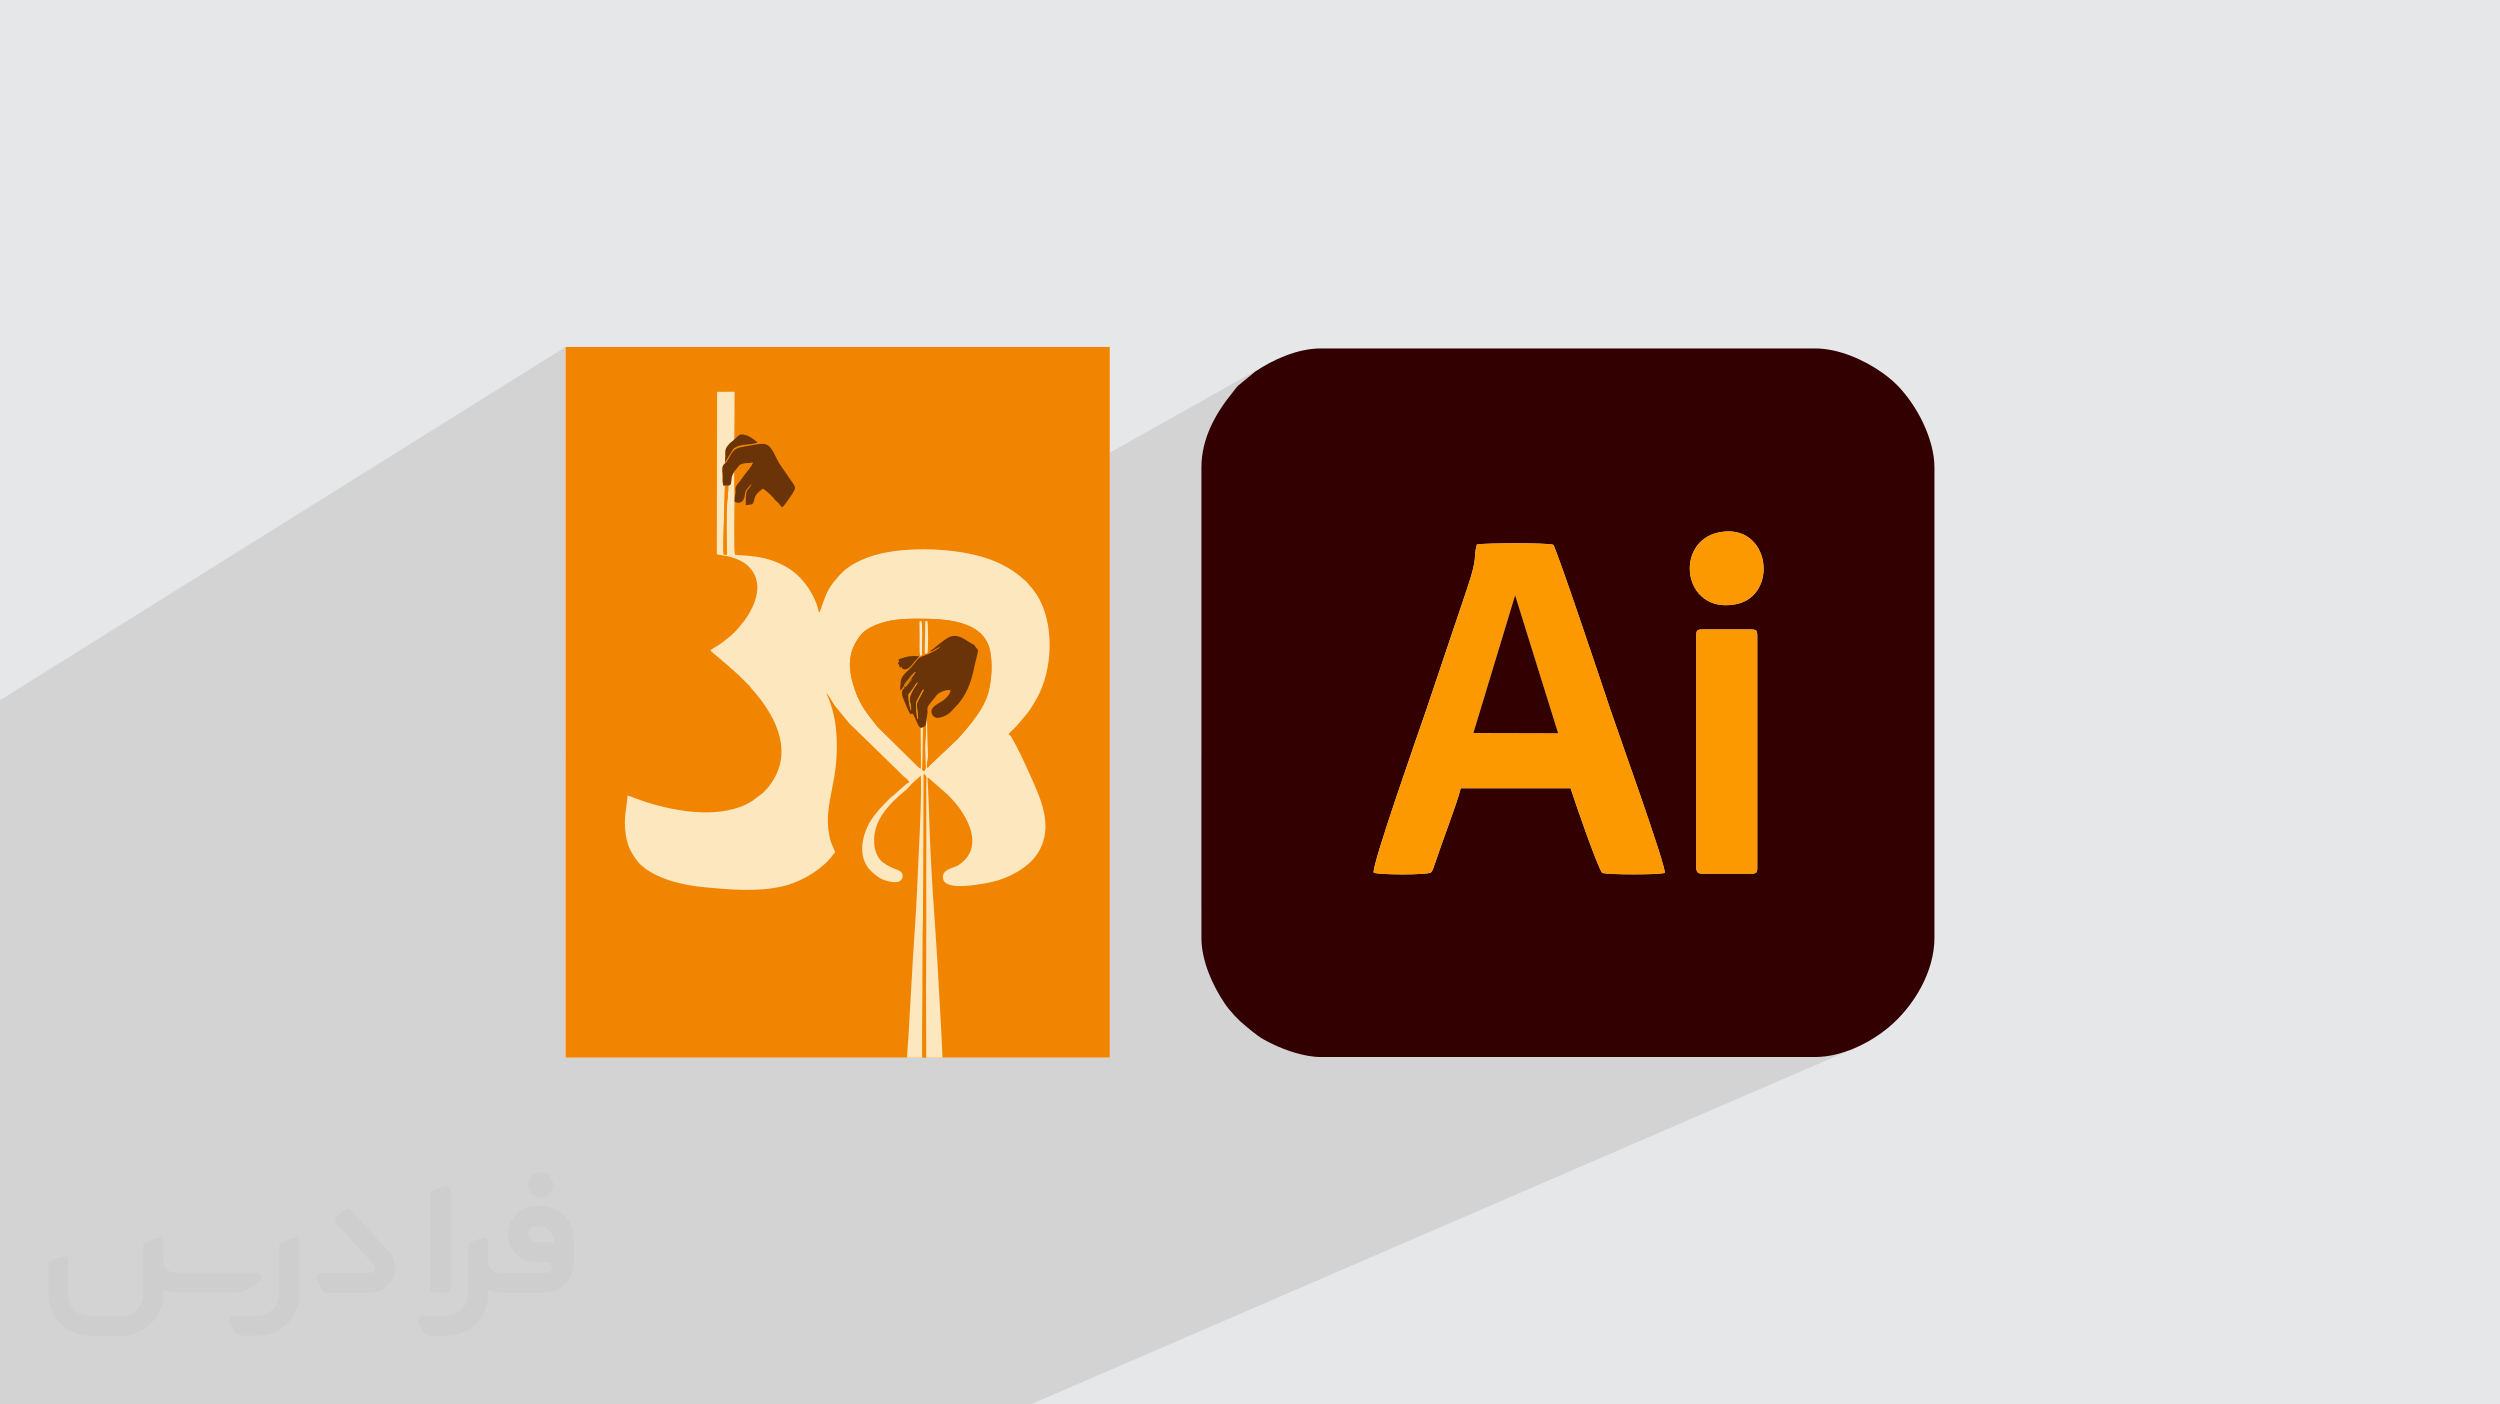
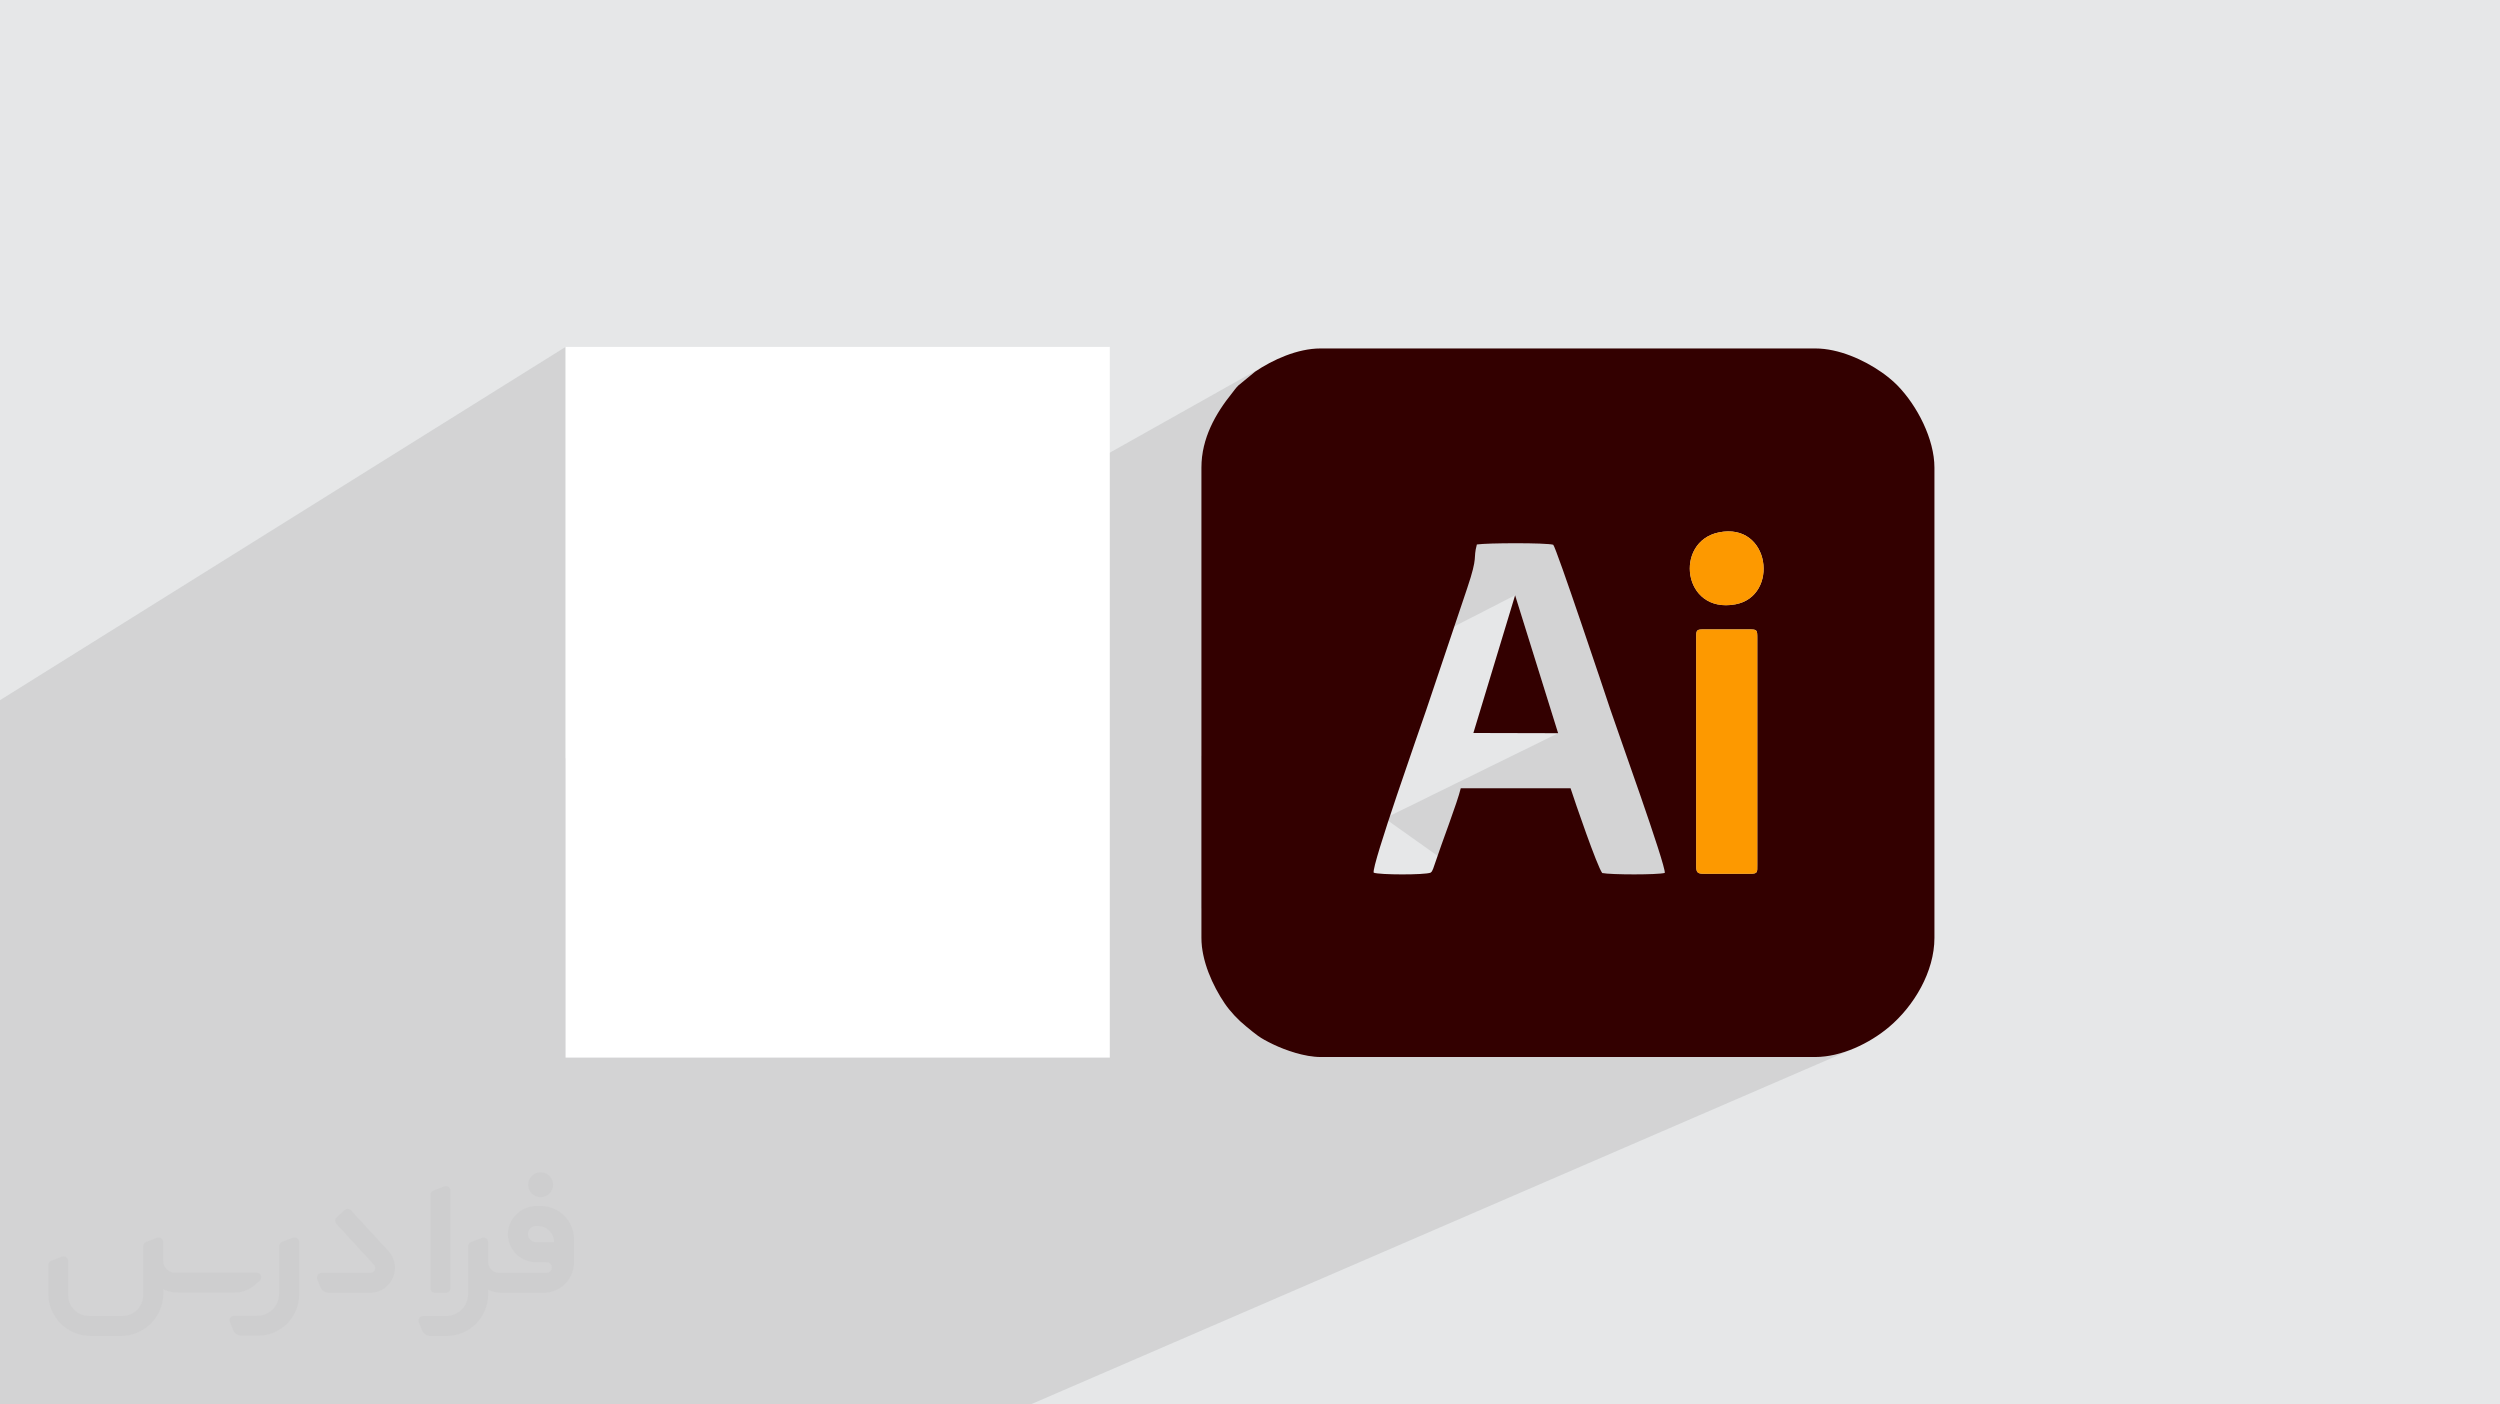
<svg xmlns="http://www.w3.org/2000/svg" xml:space="preserve" width="94.192mm" height="52.917mm" version="1.0" style="shape-rendering:geometricPrecision; text-rendering:geometricPrecision; image-rendering:optimizeQuality; fill-rule:evenodd; clip-rule:evenodd" viewBox="0 0 9404.92 5283.66">
  <defs>
    <style type="text/css">
   
    .fil10 {fill:none;fill-rule:nonzero}
    .fil11 {fill:#330000}
    .fil6 {fill:#6A3408}
    .fil8 {fill:#D67909}
    .fil9 {fill:#EC9119}
    .fil4 {fill:#F18400}
    .fil7 {fill:#F4EBD3}
    .fil5 {fill:#FCE7BE}
    .fil12 {fill:#FD9900}
    .fil3 {fill:white;fill-rule:nonzero}
    .fil2 {fill:#373435;fill-rule:nonzero;fill-opacity:0.031}
    .fil1 {fill:#2B2A29;fill-opacity:0.102}
    .fil0 {fill:#E6E7E8}
   
  </style>
    <clipPath id="id0" style="clip-rule:nonzero">
-       <path d="M2127.63 1305.02l2047.37 0 0 2673.61 -2047.37 0 0 -2673.61z" />
-     </clipPath>
+       </clipPath>
  </defs>
  <g id="Layer_x0020_1">
    <polygon class="fil0" points="-0,0 9404.92,0 9404.92,5283.66 -0,5283.66 " />
    <path class="fil1" d="M6465.98 2002.94l-0.05 0.03 0.05 -0.03zm-6465.98 2045.43l0 -1414.33 2127.63 -1329.02 0 1548.08 2634 -1479.74 -13.85 8.08 -13.31 8.25 -12.72 8.37 -63.01 51.86 -4.04 4.17 -3.3 3.62 -2.75 3.27 -2.44 3.08 -2.33 3.08 -2.45 3.27 -2.78 3.64 -3.32 4.19 -11.66 14.79 -11.36 15.15 -11 15.51 -10.58 15.88 -10.09 16.24 -9.55 16.6 -8.93 16.97 -8.26 17.34 -7.53 17.71 -6.72 18.09 -5.86 18.46 -4.93 18.83 -3.94 19.21 -2.9 19.59 -1.79 19.97 -0.61 20.31 0.02 -0.01 0 0.01 0.08 -0.04 0.06 0 91.02 782.67 28.07 241.4 63.36 544.81 68.84 591.93 -14.23 -7.59 -12.6 -7.46 -10.96 -7.27 -5.21 -3.83 -53.86 -552.01 -53.59 -549.22 -23.76 -243.48 -77.07 -789.94 91.02 782.67 28.07 241.4 63.36 544.81 68.84 591.93 0.95 0.51 18.69 9.23 8.4 3.91 9.05 4.01 9.63 4.04 10.14 4.05 10.6 3.99 11 3.89 11.33 3.75 11.61 3.56 11.82 3.31 11.97 3.03 12.05 2.7 12.09 2.31 12.04 1.89 11.95 1.4 11.79 0.88 11.57 0.3 133.71 0 1000.37 0 372.38 0 354.96 0 18.42 -0.59 18.56 -1.74 18.65 -2.82 18.66 -3.83 18.62 -4.8 18.52 -5.71 18.35 -6.54 18.13 -7.34 -492.3 212.86 -310.36 134.2 -1295.17 560 50.42 433.54 -50.42 -433.54 -55.53 24.01 39.96 409.53 -39.96 -409.53 -947.16 409.53 -63.48 0 -1550.02 0 -119.96 0 -171.37 0 -0.06 0 -77.69 0 -222.72 0 -232.59 0 -2.67 0 -520.38 0 -185.69 0 -9.98 0 -611.59 0 -108.39 0 0 -207 0 -103.46 0 -0.03 0 -25.64 0 -0.01 0 -691.28 0 -0.01 0 -0.02 0 -0.01 0 -179.7 0 -12.59 0 -13.64 0 -1.9zm4519.65 -2289.44l0 830.15 0 254.93 0 573.39 0 110.9 0.49 16.3 1.42 16.4 2.31 16.47 3.12 16.47 3.87 16.44 4.58 16.34 5.21 16.21 5.8 16.02 6.33 15.78 6.79 15.49 7.21 15.15 7.55 14.77 7.84 14.33 8.07 13.85 8.24 13.31 8.36 12.73 8.27 11.62 9.02 11.6 9.64 11.48 10.13 11.24 10.51 10.9 10.78 10.44 10.93 9.9 10.96 9.22 13.78 11.22 11.67 9.54 10.5 8.31 5.04 3.71 -53.86 -552.01 -53.59 -549.22 -23.76 -243.48 -77.07 -789.94 -0.14 0.08zm0 1085.09l100.98 -51.74 18.25 -9.36 1060.96 -543.62 161.78 518.98 -1159.37 569.44 -28.03 13.77 -154.57 75.92m0 -828.33l77.21 -40.29 13.95 -7.28 945.1 -493.17 0.01 0 0.11 -0.06 9.06 -1.06 12.84 -0.93 16.07 -0.8 18.75 -0.66 20.86 -0.53 22.42 -0.38 23.41 -0.23 23.86 -0.07 23.74 0.09 23.08 0.26 21.84 0.42 20.06 0.61 17.7 0.78 14.81 0.98 11.35 1.16 7.33 1.37 1.48 2.29 2.44 5.28 3.32 8.09 4.16 10.7 4.93 13.13 5.65 15.37 6.29 17.41 6.87 19.27 7.4 20.95 7.87 22.42 8.26 23.71 8.6 24.8 8.87 25.72 4.7 13.66 4.39 12.79 9.24 26.97 9.33 27.32 9.36 27.47 9.32 27.43 9.23 27.21 9.07 26.79 8.85 26.19 8.57 25.39 8.22 24.4 3.65 10.88 4.15 12.35 1.93 5.74 369.59 -183.18 5.08 -1.33 6.86 -0.6 8.9 -0.14 166.6 0 0.04 0.01 11.3 0.07 0.01 0.01 8.53 0.49 0 0.01 6.13 1.31 0.01 0 4.13 2.53 2.52 4.13 1.3 6.12 0.01 0.01 0.49 8.53 0.08 11.32 0 850.25 0 0.04 0.03 9.97 0 0.03 -0.17 7.89 0 0.03 -0.79 6.02 0 0.03 -1.84 4.43 -3.29 3.04 -166.94 76.88 36.32 615.5m10.58 179.49l66.54 1127.74 -66.54 -1127.74m-10.58 -179.49l-36.32 -615.5 -432.41 199.15 96.34 416.35m72.6 313.69l229.91 993.55 -229.91 -993.55m-72.6 -313.69l-96.34 -416.35 -904.02 416.35m822.55 -1704.34l512.6 -259.99 29.34 -9.17 34.51 -3.88 30.7 2.79 26.85 8.62 22.93 13.62 18.95 17.78 14.9 21.11 10.8 23.6 6.64 25.26 2.41 26.09 -1.88 26.08 -6.23 25.24 -10.63 23.55 -15.12 21.05 -19.64 17.69 -24.23 13.51 -543.69 269.88" />
    <g id="_2082999155600">
      <path class="fil2" d="M1125.4 4672.59l0 197.03c0,20.41 -3.74,40.82 -11.66,59.56 -7.92,18.74 -19.16,36.25 -33.74,50.4 -14.58,14.58 -31.65,25.82 -50.4,33.74 -18.74,7.92 -39.15,11.66 -59.56,11.66l-60.82 0c-7.08,0 -14.16,-2.08 -19.99,-6.25 -5.83,-4.16 -10.41,-9.58 -12.92,-16.25l-11.24 -29.16c-0.83,-2.5 -1.25,-5.41 -1.25,-8.33 0,-2.92 1.25,-5.42 2.92,-7.92 1.67,-2.5 3.74,-4.16 6.25,-5.41 2.5,-1.25 5.41,-2.09 7.91,-1.67l86.23 0c22.08,0 42.91,-8.75 58.73,-24.57 15.41,-15.42 24.15,-36.65 24.15,-58.73l0 -179.12c0,-3.33 1.26,-6.66 3.33,-9.58 2.09,-2.92 5,-5 7.92,-6.25l40.82 -15.83c2.5,-0.84 5.41,-1.25 8.33,-0.84 2.92,0.42 5.42,1.26 7.5,2.92 2.09,1.67 4.17,3.75 5.42,6.25 1.25,2.92 2.08,5.83 2.08,8.33z" />
      <path class="fil2" d="M2033.88 4536.8l-15 0c-59.57,0 -109.13,48.73 -108.31,107.88 0.42,27.5 12.08,54.16 31.66,73.32 19.57,19.57 46.23,30.4 74.14,30.4l39.57 0c5.42,0 10.41,2.08 14.17,5.83 3.74,3.74 5.83,8.75 5.83,14.16 0,5.42 -2.09,10.41 -5.83,14.17 -3.75,3.74 -8.75,5.83 -14.17,5.83l-179.11 0c-10.83,0 -20.83,-4.58 -28.33,-12.08 -7.5,-7.5 -11.66,-17.91 -12.08,-28.33l0 -74.98c0,-2.92 -0.83,-5.41 -2.08,-7.92 -1.25,-2.5 -3.33,-4.57 -5.42,-6.24 -2.08,-1.67 -4.99,-2.51 -7.5,-2.92 -2.92,-0.42 -5.41,0 -8.33,0.83l-41.24 15.83c-2.92,1.25 -5.83,3.33 -7.92,6.25 -2.08,2.92 -2.92,6.25 -2.92,9.58l0 179.12c0,22.08 -8.75,43.32 -24.15,58.73 -15.42,15.42 -36.65,24.57 -58.73,24.57l-86.64 0.01c-2.92,0 -5.42,0.83 -7.92,2.08 -2.5,1.25 -4.58,3.33 -6.25,5.42 -1.66,2.5 -2.5,4.99 -2.92,7.5 -0.41,2.92 0,5.41 1.26,8.33l11.24 29.16c2.5,6.67 7.08,12.5 12.91,16.66 5.83,4.16 12.91,6.25 20,5.83l60.81 0c41.24,0 80.81,-16.25 109.97,-45.82 29.16,-29.16 45.81,-68.74 45.81,-109.97l0 -18.32c15.84,7.91 33.33,12.08 50.82,12.08l157.03 0c30.41,0 59.99,-12.08 81.65,-33.74 21.66,-21.67 33.74,-50.82 33.74,-81.65l0 -85.81c0,-33.32 -13.33,-65.39 -36.65,-89.14 -23.74,-23.74 -55.82,-36.65 -89.14,-36.65zm50.39 136.2l-66.64 0c-7.92,0 -15.42,-2.5 -21.25,-7.91 -5.83,-5.42 -9.59,-12.5 -10.41,-20.42 0,-4.16 0.42,-8.75 2.08,-12.91 1.67,-4.16 3.75,-7.91 6.67,-10.82 5.83,-5.42 13.75,-8.76 21.66,-8.76l7.09 0c16.25,0 31.65,6.25 42.9,17.91 11.66,11.25 17.91,26.66 17.91,42.91z" />
      <path class="fil2" d="M1694.39 4478.9l0 367.39c0,2.08 -0.42,4.57 -1.25,6.66 -0.84,2.09 -2.09,4.16 -3.75,5.83 -1.67,1.67 -3.33,2.92 -5.41,3.74 -2.09,0.84 -4.16,1.26 -6.67,1.26l-40.82 0c-2.08,0 -4.58,-0.42 -6.66,-1.26 -2.09,-0.83 -4.16,-2.08 -5.42,-3.74 -1.66,-1.67 -2.92,-3.74 -3.74,-5.83 -0.83,-2.09 -1.25,-4.58 -1.25,-6.66l0 -351.57c0,-3.32 0.83,-6.66 2.92,-9.58 2.08,-2.92 4.58,-5 7.91,-6.25l40.83 -15.83c2.5,-0.84 5.41,-1.25 8.33,-1.25 2.92,0.41 5.41,1.25 7.5,2.92 2.5,1.66 4.16,3.74 5.41,6.24 1.25,2.09 2.09,5 2.09,7.92z" />
      <path class="fil2" d="M1391.56 4863.79l-153.7 0c-7.08,0 -14.17,-2.09 -20,-6.25 -5.83,-4.16 -10.41,-9.99 -13.33,-16.66l-11.24 -28.74c-0.83,-2.51 -1.25,-5.42 -0.83,-8.34 0.41,-2.92 1.25,-5.41 2.92,-7.91 1.66,-2.51 3.74,-4.16 6.24,-5.42 2.51,-1.25 5.42,-2.08 7.92,-2.08l184.11 0c3.33,0 6.66,-1.25 9.58,-2.92 2.93,-2.09 5,-4.58 6.67,-7.92 1.25,-3.33 1.67,-6.66 1.25,-9.99 -0.42,-3.33 -2.08,-6.67 -4.16,-9.17l-141.63 -154.12c-2.92,-3.33 -4.58,-7.92 -4.58,-12.5 0,-4.58 2.09,-8.75 5.83,-12.08l29.58 -27.49c3.33,-2.92 7.92,-4.58 12.5,-4.58 4.58,0.42 8.75,2.09 12.08,5.83l140.37 152.87c55.41,59.57 12.5,157.46 -69.56,157.46z" />
      <path class="fil2" d="M977.53 4817.97l-20 17.07c-20.83,17.91 -47.49,27.91 -74.98,27.91l-211.19 0c-19.57,0 -39.15,-4.16 -57.06,-12.49l0 16.25c0,20.82 -4.16,41.65 -12.08,60.81 -7.91,19.16 -19.57,36.65 -34.57,51.65 -14.58,14.58 -32.07,26.24 -51.65,34.58 -19.16,7.91 -39.99,12.07 -60.82,12.07l-114.55 0.01c-20.83,0 -41.66,-4.17 -60.82,-12.08 -19.16,-7.92 -36.65,-19.58 -51.65,-34.58 -14.58,-14.58 -26.24,-32.07 -34.57,-51.65 -7.92,-19.16 -12.08,-39.98 -12.08,-60.81l0 -107.89c0,-3.33 1.25,-6.66 2.92,-9.58 2.09,-2.92 4.58,-5 7.92,-6.25l40.82 -15.83c2.5,-0.84 5.41,-1.26 8.33,-0.84 2.92,0.42 5.42,1.25 7.5,2.92 2.09,1.67 4.16,3.75 5.42,6.25 1.25,2.5 2.08,5 2.08,7.92l0 128.71c0,20.83 8.34,40.82 22.92,55.41 14.58,14.58 34.57,22.91 55.4,22.91l125.79 0c20.83,0 40.41,-8.34 54.99,-22.92 14.58,-14.58 22.92,-34.57 22.92,-55.4l0 -184.11c0,-3.33 1.25,-6.67 2.92,-9.59 2.08,-2.92 4.57,-4.99 7.91,-6.24l40.82 -15.84c2.51,-0.83 5.42,-1.25 8.34,-0.83 2.92,0.42 5.41,1.25 7.91,2.92 2.51,1.67 4.17,3.74 5.42,6.25 1.25,2.5 2.08,5.41 2.08,7.91l0 70.4c0,11.66 4.58,23.32 12.92,31.65 8.33,8.34 19.57,13.33 31.65,13.33l307.4 0c3.33,0 7.09,0.84 9.59,2.92 2.92,2.09 5,5 6.25,7.92 1.25,3.33 1.25,6.66 0.41,10.41 0,3.74 -2.08,6.66 -4.57,8.75z" />
      <path class="fil2" d="M2033.88 4503.89c25.82,0 47.07,-21.25 47.07,-47.07 0,-25.83 -21.25,-47.07 -47.07,-47.07 -25.83,0 -47.08,21.24 -47.08,47.07 0,25.82 21.25,47.07 47.08,47.07z" />
    </g>
    <g id="_2082999162752">
      <polygon class="fil3" points="2127.63,1305.02 4175,1305.02 4175,3978.64 2127.63,3978.64 " />
      <g style="clip-path:url(#id0)">
        <g>
          <g>
            <rect class="fil4" x="2101.08" y="1057.5" width="2097.29" height="2949.26" />
            <g>
              <path class="fil5" d="M3487.26 2694.36l-4.3 33.79c2.22,23.68 -3.41,61.36 -2.82,88.18 0.35,15.26 0.46,30.77 1.09,45.98 0.91,22.13 3.52,28.72 -4.39,38.71 -7.18,-3.14 -7.37,-3.57 -6.91,-12.25 2.41,-45.36 1.52,-106.6 2.56,-152.95l-9.98 2.09 1.22 153.2c-12.25,-5.63 -9,-7.31 -18.41,-15.15l-143.4 -141.07c-34.25,-43.78 -63.39,-75.86 -84.84,-136.93 -28.52,-81.24 -30.45,-145.2 22.19,-210.63 17.75,-22.07 58.6,-39.4 87.93,-47.16 40.14,-10.61 80.9,-12.67 123.26,-12.63 103.74,0.1 256.04,4.09 275.58,128.14 6.62,42.03 4.77,85.55 -2.82,127.28 -10.32,56.83 -37.46,93.97 -67.07,134.57l-31.24 37.32c-5.84,5.55 -9.56,10.99 -15.07,17.18 -2.67,3 -4.85,5.76 -7.73,8.44l-104.7 98.97c-3.24,3.49 -4.44,6.26 -7.87,9.59 -5.88,-7.91 1.54,-24.07 1.67,-44.44l-3.27 -148.55c-0.14,-0.44 -0.39,-1.14 -0.67,-1.67zm-75.77 1318.01l58.96 0c-1.93,-91.64 -0.1,-184.57 0.46,-276.32 0.55,-91.55 -0.15,-182.96 1.22,-274.3 1.38,-91.34 2.49,-183.09 2.29,-274.3l0.73 -275.38c13.59,12.35 8.48,0.09 8.99,57.55l0.18 209.76c-0.57,92.86 0.11,185.55 -0.1,278.34 -0.42,185.01 -0.91,369.52 -0.16,554.66l61.89 0c0.47,-59.88 -9.22,-204.16 -12.69,-272.3 -4.59,-89.95 -9.96,-180.51 -16.45,-270.33 -6.5,-90.02 -12.18,-178.05 -16.44,-268.26 -4.31,-91.6 -5.9,-184.83 -11.11,-276.62 9.22,4.68 8.98,7.13 15.68,12.42l45.52 39.19c10.63,9 18.7,17.21 27.8,26.71 61.67,64.34 130.61,187.95 24.08,253.41 -14.7,9.04 -66.08,14.32 -53.21,53.89 13.64,41.9 152.91,14.46 186.29,6.61 61.17,-14.38 135.06,-53.7 168.73,-107.61 62.73,-100.4 10.23,-206.32 -32.5,-302.01 -14.53,-32.53 -46,-99.63 -64.65,-131.04 -5.18,-8.73 -5.61,-8.86 -12.92,-14.56 10.35,-14.37 16.46,-14.14 29.64,-30.07 35.08,-42.38 45.22,-47.83 77.59,-106.07 59.54,-107.17 67.8,-283.11 -2.58,-390.76 -4.17,-6.38 -8.69,-12.15 -12.65,-17.56l-13.96 -16.34c-5.58,-6.36 -7.89,-10.06 -14.45,-15.87 -31.66,-28 -49.03,-41.35 -90.74,-62.62 -108.81,-55.46 -294.96,-67.91 -424.8,-45.97 -74.62,12.61 -145.2,42.8 -185.52,88.92 -29.46,33.68 -40.36,47.57 -57.54,93.81 -2.74,7.35 -5.2,14.88 -7.9,22.32 -2.44,6.73 -4.95,18.22 -10.15,22.87 -12.27,-60.58 -53.74,-124.76 -105.74,-160.78 -90.16,-62.45 -189.48,-50.35 -210.49,-57.56 -4.45,-9.87 -2.23,-174.03 -1.41,-198.8l0.4 -15.54c-0.34,-16.74 -0.67,-33.14 -0.59,-49.87l-0.33 -42.03c-1,-6.94 0,-2.08 -1.36,-4.62 -6.25,10.84 -7.9,12.66 -10.03,27.17 -2.59,17.49 1.92,19.09 -11.77,24.96 1.23,16.96 -2.68,44.88 -4.13,63.04 -3.94,49.38 -1.95,145.75 -1.23,196.15l-11.39 -0.15c-3.52,-14.9 0.03,-108.92 0.59,-131.46 1.05,-42.68 2.71,-85.41 3.53,-128.43l-6.49 -0.61c-3.19,-15.31 -1.08,-30.95 -2.4,-46.46 -1.3,-15.24 -1.92,-27.67 8.21,-34.92l2.68 -28.19c-0.76,-21.03 -0.73,-27.56 9.07,-40.09 3.16,-4.03 7.97,-9.02 11.85,-12.29 6.88,-5.82 6.92,-3.98 12.72,-11.58l0.79 -178.92 -65.77 0.47 -1.06 611.2c10.18,2.97 25.89,4.08 36.72,6.42 12.76,2.75 21.16,4.87 32.89,9.2 22.67,8.34 40.64,19.75 53.17,33.45 34.84,38.1 36.13,84.56 18.57,132.23 -7.8,21.15 -24.55,51.88 -38.04,68.79 -27.8,34.83 -36.43,46.27 -76.25,76.92 -8.4,6.47 -15.65,11.55 -25.08,17.32 -5.77,3.52 -23.17,13.25 -26.48,18.06l62.03 52.37c22.58,21.05 35.68,30.1 61.99,56.93l24.05 24.3c4.24,5.21 5.4,8.02 9.72,12.46 5.12,5.27 6.23,6.73 11.39,12.84 78.41,92.81 148.31,228 51.23,351.77 -11.55,14.73 -9.5,9.96 -21.99,24.37l-41.55 31.06c-110.47,69.04 -278.55,41.59 -397.08,3.96 -12.1,-3.83 -22.85,-7.91 -34.37,-11.88 -11.43,-3.93 -26.38,-10.98 -36.97,-13.09 -1.72,47.93 -16.78,76.66 -6.13,149.14 3.26,22.11 9.87,43.36 19.41,61.12 7.51,13.97 22.63,36.87 33.41,47.36 57.15,55.52 160.8,79.83 237.98,87.03 98.27,9.17 203.41,19.32 300.24,-3.42 56.98,-13.39 117.02,-46.37 157.68,-84.32 6.78,-6.32 15.3,-14.44 19.92,-20.35l18.73 -23.68c-9.38,-22.5 -17.08,-35.73 -22.41,-64.32 -23.37,-125.48 43.28,-204.25 25.92,-395.55 -3.62,-39.9 -10.68,-69.82 -23.69,-106.81 -3.61,-10.27 -10.26,-22.32 -12.38,-32 3.98,2.86 26.43,41.13 31.81,48.77l54.69 66.36 184.04 179.05c7.94,7.04 11.7,13.09 20.25,20.04 6.58,5.36 16.5,11.88 20.62,21.2 -15.47,8.15 -45.77,38.4 -57.9,48.49 -4.51,3.75 -7.91,5.71 -12.62,9.7l-42.52 44.17c-6.98,8.79 -13.02,16.09 -19.69,24.73 -12.63,16.38 -22.72,33.49 -31.09,55.64 -18.78,49.65 -19.81,100.29 9.17,139.89 9.55,13.05 32.31,31.89 46.93,39.88 14.44,7.9 54.38,20.11 71.37,10.32 8.28,-4.75 14.67,-16.3 9.61,-28.66 -4.26,-10.39 -14.75,-12.67 -27.09,-17.54 -20.01,-7.9 -44.68,-21.54 -54.07,-32.55 -27.98,-32.83 -31.69,-87.27 -13.1,-135.13 19.88,-51.16 66.33,-95.37 108.7,-129.36 4.64,-3.72 5.52,-5.55 10.66,-11.44 13.37,-15.33 31.37,-30.18 45,-42.9 3.14,70.08 -3.41,204.12 -7.16,277.88 -4.63,91.18 -7.34,181.12 -13.54,272.34 -6.14,90.35 -12.09,180.68 -16.67,270.62 -2.3,45.09 -5.49,90.13 -7.65,135.16 -2.12,44.28 -8.25,95.43 -7.53,138.82z" />
              <path class="fil4" d="M3383.51 2487.71c-2.59,-5.76 -16.48,-4.99 24.84,-16.16 15.56,-4.2 33.08,-4.26 49.16,-2.54 -4.72,8.18 -10.38,11.41 -15.56,18.12 -11.85,15.37 -27.79,37.51 -44.69,29.5 -6.13,-2.91 -4.21,-2.28 -5.73,-8.71 -4.37,3.07 -1.33,2.99 -6.77,2.99 -2.5,-6.23 -1.17,-6.72 -1.81,-8.67 -2.69,-8.13 -7.05,0.39 -3.78,-8.77 2.08,-5.84 -0.37,-1.05 4.34,-5.77zm79.03 -19.4c-5.16,-8.08 -2.79,-59.15 -2.85,-69.49l-0.6 -52.75c0.54,-11.43 -1.6,-8.65 7.48,-9.3 4.09,6.46 2.32,84.46 2.1,102.38 -0.29,23.41 2.42,23.7 -6.13,29.16zm18.2 -131.92l7.96 0.45c3.45,9.96 4.03,115.51 -0.06,122l-9.79 -0.59 1.89 -121.86zm-18.24 401.51c-10.21,-5.93 -20.1,-42.76 -29.55,-53.58l-7.94 2.21c-7.12,-9.17 -16.79,-34.56 -22.58,-48.13 -6.71,-15.73 -17.55,-39.32 0.54,-49.6l-3.28 -5.82 -1.87 1.57c-0.2,0.2 -0.69,0.65 -0.91,0.89l-4.19 5.78c-2.49,3.45 -2.46,4.27 -5.78,6.19 -0.82,-9.36 0.89,-26.97 1.97,-35.97 2.17,-18.18 22.91,-34.96 34.66,-46.3 3.6,-3.47 6.05,-6.31 9.4,-10.71 28.79,-37.8 25,-29.01 57.45,-43.51 14.68,-6.56 41.64,-18.65 48.03,-29.32 -4.5,2.1 -5.1,2.86 -9.47,5.38 -3.31,1.93 -5.49,2.93 -9.24,5.04 -27.95,15.81 -15.73,9.51 -19.41,5.94 3.87,-3.24 6.19,-3.56 10.46,-6.92 4.4,-3.45 6.04,-5.14 9.96,-8.26 49.76,-39.41 65.7,-57.22 118.6,-21.25 25.69,17.48 22.07,7.75 32.97,25.44l7.07 8.23c-0.41,13.34 -10.89,47.17 -14.05,63.46 -11.42,59.03 -31.36,112.07 -74.01,154.07 -13.65,13.44 -18.91,23.89 -43.56,33.18 -9.85,3.7 -23.49,7.47 -32.57,1.23 -5.59,-3.83 -12.86,-12.77 -11.2,-23.06 2.9,-18.03 30.46,-29.89 40.17,-36.34 11.09,-7.36 29.06,-22.63 32.21,-40.47 -11.49,-4.39 -29.37,2.31 -38.91,7.61 -14.89,8.29 -14.51,12.31 -23.47,22.9 -38.58,45.52 -18.97,27.43 -26.75,66.58 0.28,0.53 0.53,1.23 0.67,1.67l3.27 148.55c-0.13,20.37 -7.55,36.53 -1.67,44.44 3.42,-3.32 4.63,-6.09 7.87,-9.59l104.7 -98.97c2.88,-2.68 5.06,-5.44 7.73,-8.44 5.51,-6.19 9.23,-11.63 15.07,-17.18l31.24 -37.32c29.61,-40.6 56.74,-77.73 67.07,-134.57 7.59,-41.73 9.44,-85.25 2.82,-127.28 -19.54,-124.04 -171.84,-128.04 -275.58,-128.14 -42.37,-0.04 -83.12,2.02 -123.26,12.63 -29.33,7.76 -70.17,25.09 -87.93,47.16 -52.64,65.43 -50.7,129.39 -22.19,210.63 21.45,61.08 50.59,93.15 84.84,136.93l143.4 141.07c9.42,7.84 6.16,9.52 18.41,15.15l-1.22 -153.2z" />
              <path class="fil6" d="M3452.45 2706.43c-4.92,-9.87 -7.61,-55.94 -4.96,-66.61l18.81 -35.59c4.4,-7.98 3.14,-8.73 9.87,-9.95l-25.13 47.29c-6,16.99 6.85,52.48 1.42,64.86zm-25.19 -32.44c-5.57,-16.18 -10.64,-40.92 -9.66,-61.38l17.66 -23.25c6.06,-9.06 8.71,-18.24 18.07,-22.39 -51.4,74.29 -22.39,63.72 -26.08,107.02zm-27.56 -91.01c0.93,-10.11 14.06,-23.12 19.57,-29.75 5.03,-6.05 4.51,-7.13 10.81,-13.41 7.99,-7.96 5.55,-8.54 15.59,-12.33l-25.46 36.65c3.21,-2.15 2.44,-1.64 5.28,-4.55l7.34 -6.09c-5.3,7.05 -9.58,9.49 -13.81,15.47 -7.37,10.43 -3.9,8.47 -16.26,17.42 2.51,-8.38 -1.11,-3.69 5.11,-9.61 -4.63,5.35 0.19,3.97 -8.18,6.2zm0 0l3.28 5.82c-18.09,10.28 -7.25,33.88 -0.54,49.6 5.78,13.57 15.46,38.96 22.58,48.13l7.94 -2.21c9.45,10.82 19.33,47.65 29.55,53.58l9.98 -2.09c5.89,-1.92 6.27,-3.84 10.47,-7.67l4.3 -33.79c7.78,-39.15 -11.83,-21.06 26.75,-66.58 8.97,-10.58 8.59,-14.61 23.47,-22.9 9.55,-5.3 27.42,-12 38.91,-7.61 -3.16,17.84 -21.12,33.11 -32.21,40.47 -9.71,6.45 -37.27,18.31 -40.17,36.34 -1.66,10.28 5.61,19.22 11.2,23.06 9.08,6.24 22.73,2.48 32.57,-1.23 24.65,-9.29 29.91,-19.74 43.56,-33.18 42.65,-42 62.59,-95.04 74.01,-154.07 3.16,-16.3 13.64,-50.12 14.05,-63.46l-7.07 -8.23c-10.9,-17.69 -7.28,-7.96 -32.97,-25.44 -52.9,-35.98 -68.84,-18.16 -118.6,21.25 -3.92,3.12 -5.56,4.8 -9.96,8.26 -4.27,3.35 -6.59,3.68 -10.46,6.92 3.68,3.56 -8.54,9.87 19.41,-5.94 3.74,-2.12 5.92,-3.12 9.24,-5.04 4.36,-2.53 4.96,-3.29 9.47,-5.38 -6.39,10.66 -33.35,22.76 -48.03,29.32 -32.45,14.51 -28.67,5.71 -57.45,43.51 -3.34,4.4 -5.79,7.24 -9.4,10.71 -11.75,11.34 -32.49,28.12 -34.66,46.3 -1.08,9 -2.79,26.61 -1.97,35.97 3.32,-1.92 3.3,-2.74 5.78,-6.19l4.19 -5.78c0.22,-0.24 0.71,-0.69 0.91,-0.89l1.87 -1.57z" />
-               <path class="fil6" d="M2726.38 1744.63c-10.12,7.25 -9.51,19.68 -8.21,34.92 1.32,15.51 -0.79,31.15 2.4,46.46l6.49 0.61 12.63 0.84c13.69,-5.87 9.19,-7.47 11.77,-24.96 2.14,-14.51 3.78,-16.33 10.03,-27.17 5.45,-3.54 14.91,-21.03 24.17,-27.14 8.23,-5.43 33.65,-6 46.42,-7.72 -2.71,9.87 -23.22,35.18 -31.25,45.06l-16.18 22.22c-31.37,39.38 -11.67,18.53 -20.89,64.1l-0.4 15.54c10.15,6.18 33.55,9.51 38.46,-23.77 3.3,-22.43 2.73,-16.12 17.93,-34.99 4.12,-5.12 4.84,-4.16 8.93,-8.01 -4.47,6.44 -4.86,8.91 -10.07,14.99 -3.38,3.95 -8.86,8.62 -10.5,15.38 -2.13,8.72 -3.18,39.97 -2.5,49.43 27.78,-5.1 26.28,3.23 33.85,-27.83 3.29,-13.47 19.37,-26.25 30.04,-33.98 8.01,2.38 31.83,24.65 38.16,31.97 3.26,3.77 5.02,6.36 8.15,10.05 4.72,5.58 4.76,4.22 9.57,8.51 4.07,3.64 13.06,15.17 15.85,19.82 8.04,-3.53 28.39,-34.64 34.3,-43.48 25.48,-38.09 16.53,-30.58 -11.66,-75.26 -16.4,-25.97 -27.66,-34.72 -46,-72.96 -26.09,-54.39 -35.72,-52.97 -100.67,-40.28 -24.33,4.75 -44.16,4.6 -58.52,19.94 -12.02,12.84 -17.66,36.27 -32.3,47.72z" />
+               <path class="fil6" d="M2726.38 1744.63c-10.12,7.25 -9.51,19.68 -8.21,34.92 1.32,15.51 -0.79,31.15 2.4,46.46l6.49 0.61 12.63 0.84c13.69,-5.87 9.19,-7.47 11.77,-24.96 2.14,-14.51 3.78,-16.33 10.03,-27.17 5.45,-3.54 14.91,-21.03 24.17,-27.14 8.23,-5.43 33.65,-6 46.42,-7.72 -2.71,9.87 -23.22,35.18 -31.25,45.06l-16.18 22.22c-31.37,39.38 -11.67,18.53 -20.89,64.1c10.15,6.18 33.55,9.51 38.46,-23.77 3.3,-22.43 2.73,-16.12 17.93,-34.99 4.12,-5.12 4.84,-4.16 8.93,-8.01 -4.47,6.44 -4.86,8.91 -10.07,14.99 -3.38,3.95 -8.86,8.62 -10.5,15.38 -2.13,8.72 -3.18,39.97 -2.5,49.43 27.78,-5.1 26.28,3.23 33.85,-27.83 3.29,-13.47 19.37,-26.25 30.04,-33.98 8.01,2.38 31.83,24.65 38.16,31.97 3.26,3.77 5.02,6.36 8.15,10.05 4.72,5.58 4.76,4.22 9.57,8.51 4.07,3.64 13.06,15.17 15.85,19.82 8.04,-3.53 28.39,-34.64 34.3,-43.48 25.48,-38.09 16.53,-30.58 -11.66,-75.26 -16.4,-25.97 -27.66,-34.72 -46,-72.96 -26.09,-54.39 -35.72,-52.97 -100.67,-40.28 -24.33,4.75 -44.16,4.6 -58.52,19.94 -12.02,12.84 -17.66,36.27 -32.3,47.72z" />
              <path class="fil4" d="M3470.46 4012.38l13.6 0c-0.75,-185.14 -0.26,-369.65 0.16,-554.66 0.21,-92.79 -0.47,-185.48 0.1,-278.34l-0.18 -209.76c-0.51,-57.46 4.6,-45.2 -8.99,-57.55l-0.73 275.38c0.2,91.21 -0.91,182.96 -2.29,274.3 -1.37,91.34 -0.67,182.75 -1.22,274.3 -0.56,91.75 -2.39,184.68 -0.46,276.32z" />
              <path class="fil6" d="M2762.7 1652.48c-5.8,7.6 -5.84,5.76 -12.72,11.58 -3.88,3.28 -8.7,8.26 -11.85,12.29 -9.8,12.53 -9.83,19.06 -9.07,40.09l-1.85 22.69 28.99 -46.76c4.03,-6.61 5.49,-6.16 13.32,-10.7 20.5,-11.89 56.39,-6.96 80.92,-17.01l-18.83 -14.51c-10.4,-7.63 -36.97,-21.33 -50.54,-13.6 -0.39,0.22 -17.97,15.54 -18.36,15.94z" />
              <path class="fil4" d="M2761.5 1775.32c1.36,2.55 0.36,-2.32 1.36,4.62l0.33 42.03c-0.08,16.73 0.25,33.13 0.59,49.87 9.22,-45.57 -10.48,-24.72 20.89,-64.1l16.18 -22.22c8.03,-9.89 28.55,-35.2 31.25,-45.06 -12.77,1.72 -38.19,2.29 -46.42,7.72 -9.27,6.11 -18.72,23.59 -24.17,27.14z" />
              <path class="fil4" d="M2739.69 1827.45l-12.63 -0.84c-0.83,43.01 -2.49,85.75 -3.53,128.43 -0.56,22.55 -4.11,116.56 -0.59,131.46l11.39 0.15c-0.72,-50.4 -2.72,-146.78 1.23,-196.15 1.46,-18.16 5.36,-46.08 4.13,-63.04z" />
              <path class="fil6" d="M3383.51 2487.71c-4.71,4.72 -2.27,-0.07 -4.34,5.77 -3.27,9.16 1.1,0.64 3.78,8.77 0.64,1.95 -0.69,2.44 1.81,8.67 5.44,0 2.4,0.08 6.77,-2.99 1.52,6.43 -0.4,5.8 5.73,8.71 16.9,8.02 32.84,-14.13 44.69,-29.5 5.17,-6.71 10.83,-9.94 15.56,-18.12 -16.08,-1.73 -33.6,-1.67 -49.16,2.54 -41.32,11.16 -27.43,10.39 -24.84,16.16z" />
              <path class="fil4" d="M3472.48 2735.82c-1.04,46.35 -0.15,107.59 -2.56,152.95 -0.46,8.68 -0.27,9.12 6.91,12.25 7.92,-9.99 5.3,-16.58 4.39,-38.71 -0.63,-15.21 -0.74,-30.72 -1.09,-45.98 -0.6,-26.82 5.03,-64.49 2.82,-88.18 -4.2,3.82 -4.58,5.75 -10.47,7.67z" />
              <path class="fil5" d="M3478.85 2458.25l9.79 0.59c4.09,-6.49 3.51,-112.03 0.06,-122l-7.96 -0.45 -1.89 121.86z" />
              <path class="fil7" d="M3462.54 2468.31c8.55,-5.45 5.84,-5.74 6.13,-29.16 0.22,-17.92 2,-95.92 -2.1,-102.38 -9.08,0.65 -6.94,-2.14 -7.48,9.3l0.6 52.75c0.06,10.34 -2.32,61.42 2.85,69.49z" />
              <path class="fil8" d="M3399.7 2582.98c8.37,-2.23 3.54,-0.85 8.18,-6.2 -6.22,5.91 -2.61,1.23 -5.11,9.61 12.35,-8.96 8.89,-6.99 16.26,-17.42 4.23,-5.98 8.51,-8.42 13.81,-15.47l-7.34 6.09c-2.85,2.92 -2.08,2.41 -5.28,4.55l25.46 -36.65c-10.03,3.79 -7.6,4.37 -15.59,12.33 -6.3,6.28 -5.78,7.36 -10.81,13.41 -5.51,6.64 -18.64,19.64 -19.57,29.75z" />
              <path class="fil9" d="M3427.26 2673.99c3.69,-43.29 -25.32,-32.73 26.08,-107.02 -9.37,4.14 -12.01,13.33 -18.07,22.39l-17.66 23.25c-0.99,20.46 4.08,45.2 9.66,61.38z" />
              <path class="fil9" d="M3452.45 2706.43c5.43,-12.38 -7.42,-47.87 -1.42,-64.86l25.13 -47.29c-6.73,1.23 -5.46,1.98 -9.87,9.95l-18.81 35.59c-2.65,10.67 0.04,56.74 4.96,66.61z" />
            </g>
          </g>
        </g>
      </g>
-       <polygon class="fil10" points="2127.63,1305.02 4175,1305.02 4175,3978.64 2127.63,3978.64 " />
      <g>
        <path class="fil11" d="M6380.98 2396.58c0,-26.69 2.09,-28.8 28.81,-28.8l166.61 0c34.25,0 34.51,0.25 34.51,34.53l0 850.25c0,29.72 2.22,34.53 -28.73,34.53l-172.34 0c-23.74,0 -28.79,-5.01 -28.79,-28.8l0 -861.74 -0.06 0 -0.04 -0.06 -0.05 0 0.05 0.06 0.03 0.02zm-1213.18 886.29c-9.01,-24.38 174.16,-542.82 196.95,-609.94l154.76 -459.96c42.57,-126.11 20.94,-106.73 36.4,-164.63 37.17,-5.95 259.8,-6.82 287.2,0.99 10.41,7.72 194.8,559.01 214.7,618.93 25.23,75.98 209.91,588.43 205.04,615.6 -26.36,7.52 -202.09,7.16 -235.27,0.45 -18.7,-23.7 -102.63,-267.59 -119.12,-318.78l-413.13 -0.14c-12.42,53.1 -72.57,208.27 -96.52,281.59 -1.54,4.62 -5.99,18.27 -7.43,21.39 -6.97,14.81 -2.57,7.05 -9.48,14.56 -22.08,8.84 -192.07,8.59 -213.99,0.07l-0.09 0 0 -0.07 0 -0.06 0 0.03 -0.02 -0.03zm1298.18 -1279.93c194.04,-39.97 228.67,240.17 62.06,270.61 -198.49,36.33 -231.04,-235.84 -62.06,-270.61zm-1946.33 -244.06l0 1769.43c0,86.52 42.42,179.77 87.18,246.01 20.97,30.91 51.08,62.81 80.25,86.41 40.4,32.6 48.29,42.16 103.64,68.67 42.96,20.56 116.05,47.04 177.06,47.04l1861.41 0c97.77,0 204.19,-51.28 277.52,-113.1 93.82,-79.08 170.56,-208.28 170.56,-334.96l0 -1769.44c0,-107.12 -65.16,-233.35 -139.19,-308.94 -16.38,-16.75 -39.4,-35.67 -59.53,-49.62 -66.76,-46.66 -161.2,-89.52 -249.39,-89.52l-1861.41 0c-86.5,0 -179.78,42.41 -246,87.22l-63.01 51.86c-11.99,12.03 -13.59,16.23 -23.39,28.32 -62.88,77.89 -115.71,171.15 -115.71,280.7l0.1 -0.08 0.06 0 0 0 0 0 -0.14 0.03z" />
-         <path class="fil12" d="M5699.84 2239.3l161.78 518.98 -318.77 -0.77 157.02 -518.19 0 0 0 -0.06 -0.03 0.03zm-531.93 1043.59c21.93,8.55 191.92,8.82 213.99,-0.03 7.01,-7.53 2.57,0.21 9.52,-14.6 1.44,-3.07 5.85,-16.73 7.39,-21.39 23.93,-73.21 84.13,-228.39 96.59,-281.48l413.14 0.11c16.46,51.2 100.39,295.09 119.07,318.75 33.15,6.71 208.85,7.08 235.26,-0.43 4.8,-27.2 -179.83,-539.57 -205.02,-615.65 -19.85,-59.91 -204.21,-611.13 -214.65,-618.88 -27.39,-7.81 -249.98,-6.95 -287.18,-1.01 -15.47,57.89 6.15,38.52 -36.4,164.64l-154.78 459.94c-22.73,67.16 -205.91,585.59 -196.89,609.98l0.05 0.03 0 -0.03 0 -0.08 -0.08 0.05 -0.02 0.06 0 0.02z" />
        <path class="fil12" d="M6380.98 2396.58l0 861.74c0,23.75 5,28.83 28.81,28.83l172.33 0c31,0 28.79,-4.84 28.79,-34.54l0 -850.29c0,-34.26 -0.21,-34.54 -34.55,-34.54l-166.6 0c-26.69,0 -28.81,2.07 -28.81,28.79l0.07 0 0 0.05 0 0 -0.04 -0.05 0 0.02z" />
        <polygon class="fil11" points="5542.81,2757.49 5861.64,2758.27 5699.84,2239.3 " />
        <path class="fil12" d="M6465.95 2002.96c-168.98,34.82 -136.45,306.91 62.06,270.58 166.63,-30.41 131.99,-310.59 -62.06,-270.58z" />
      </g>
    </g>
  </g>
</svg>